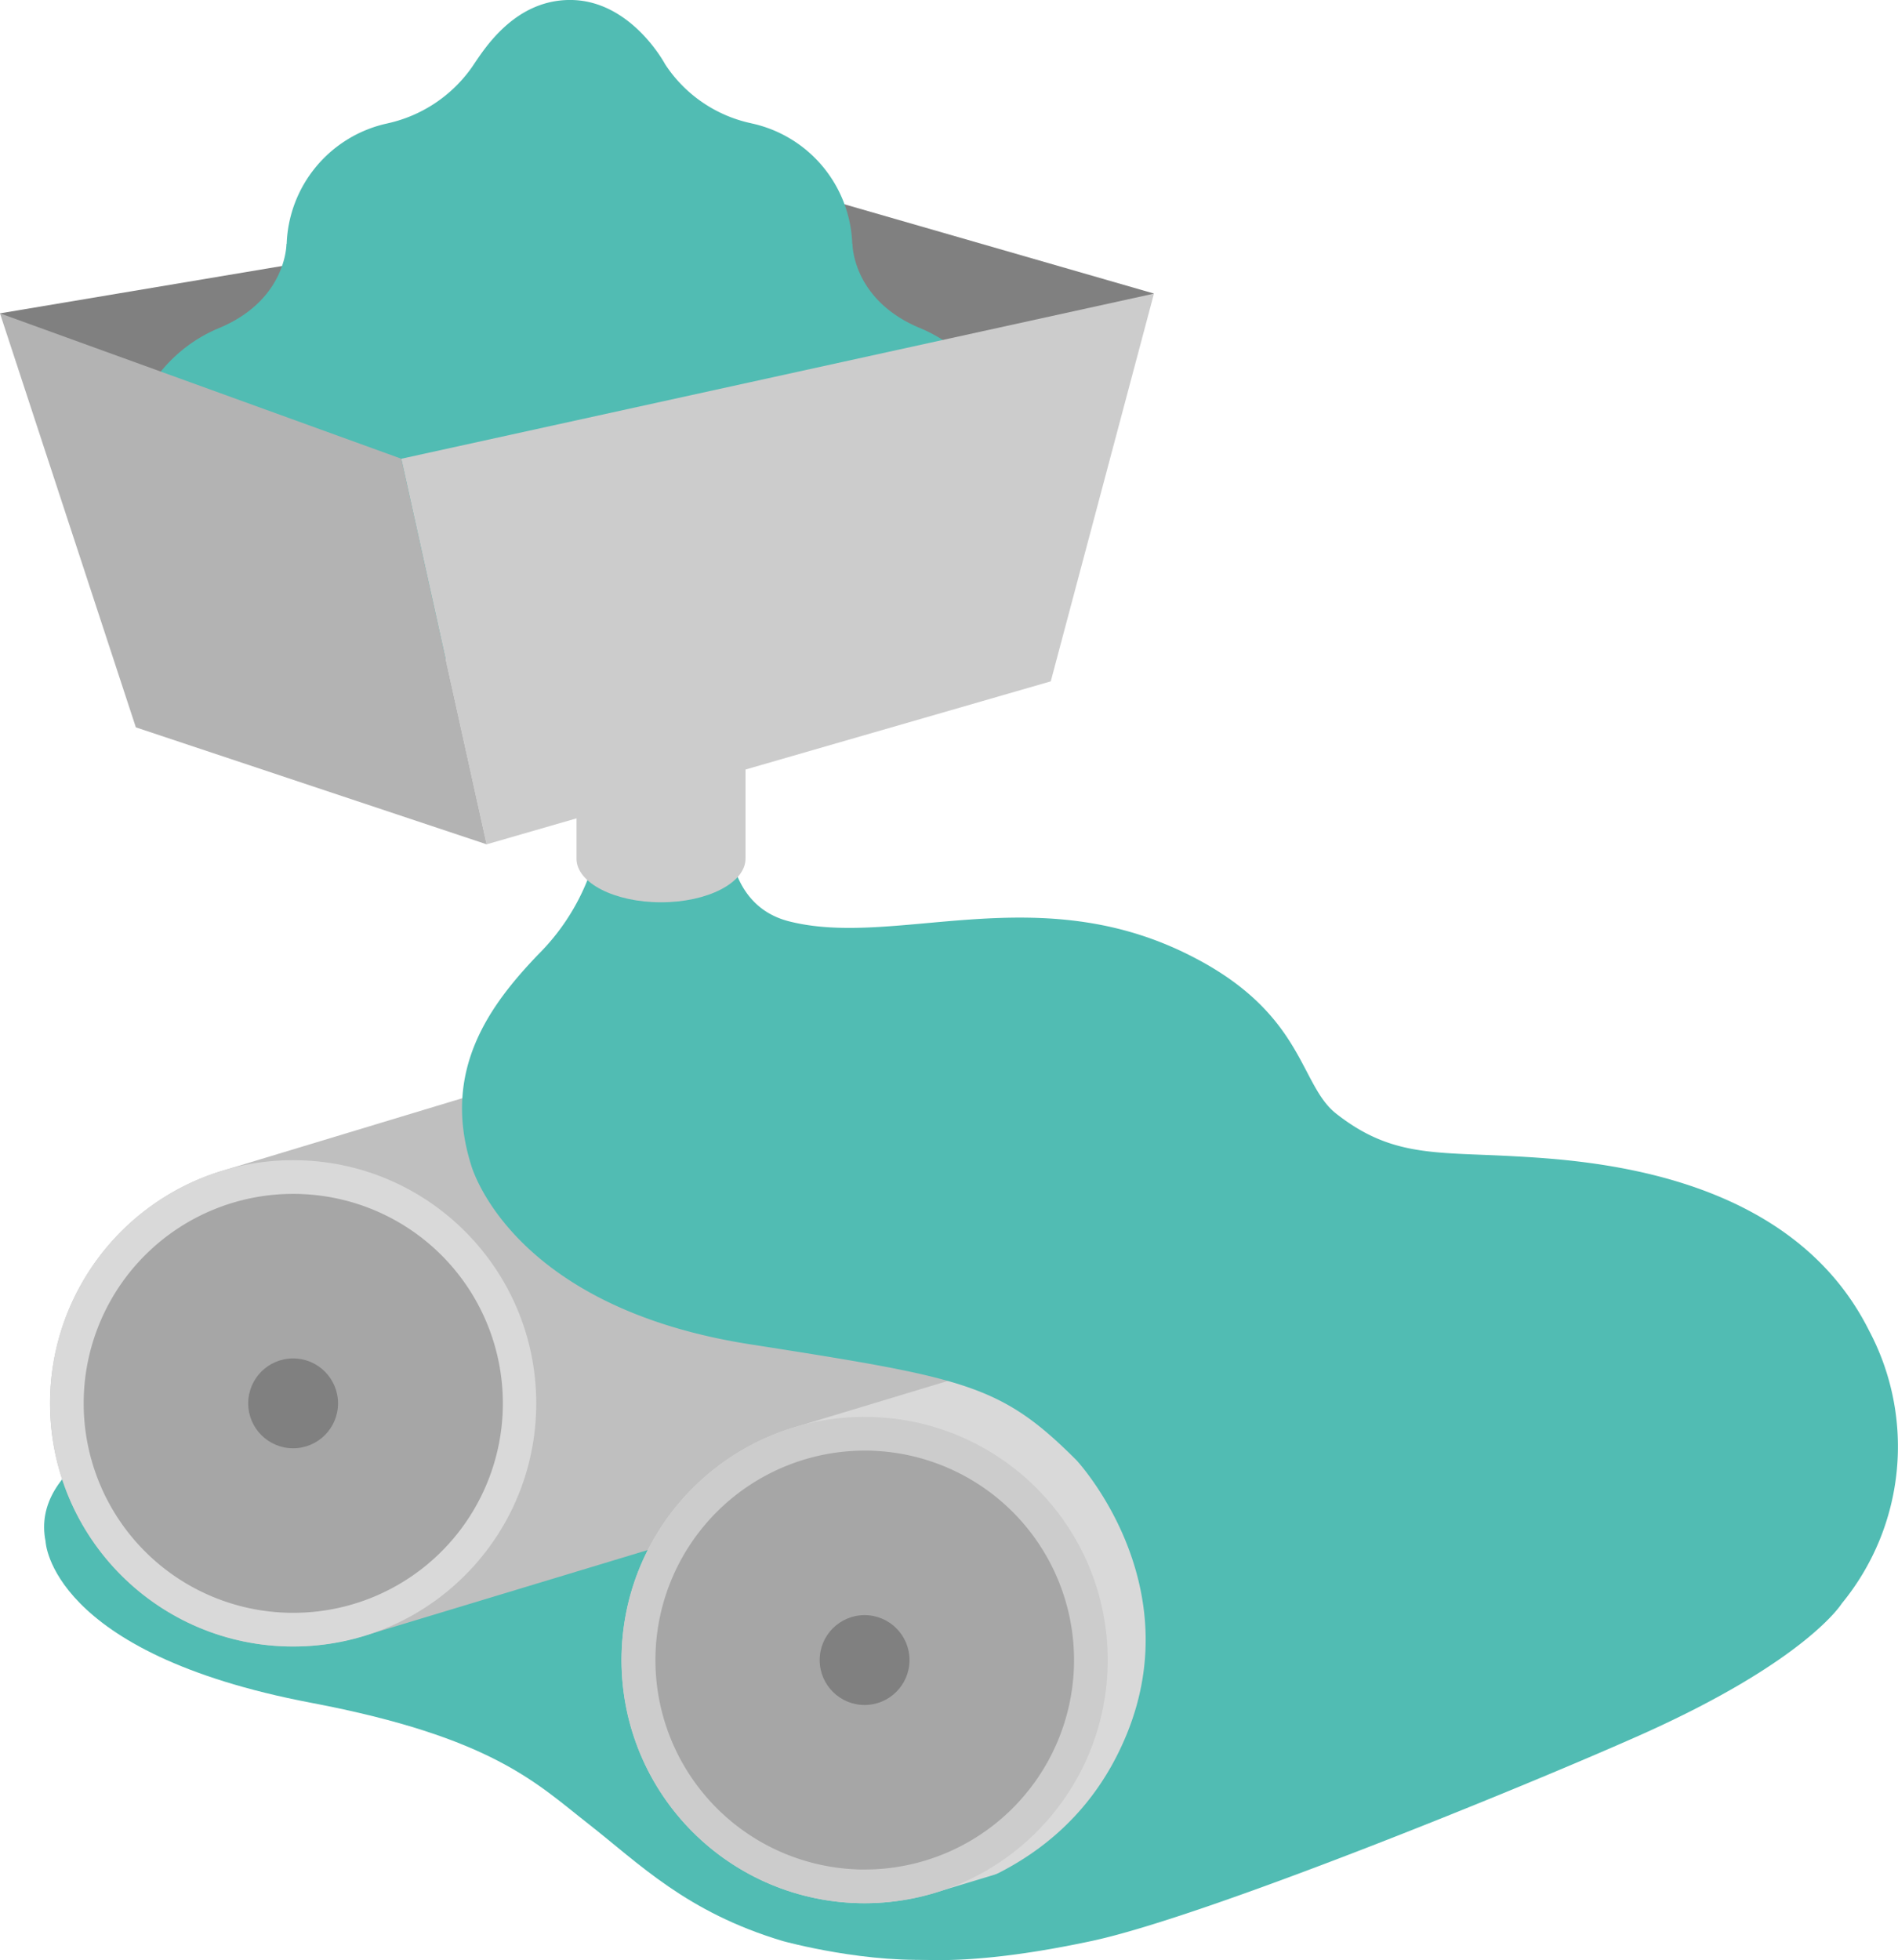
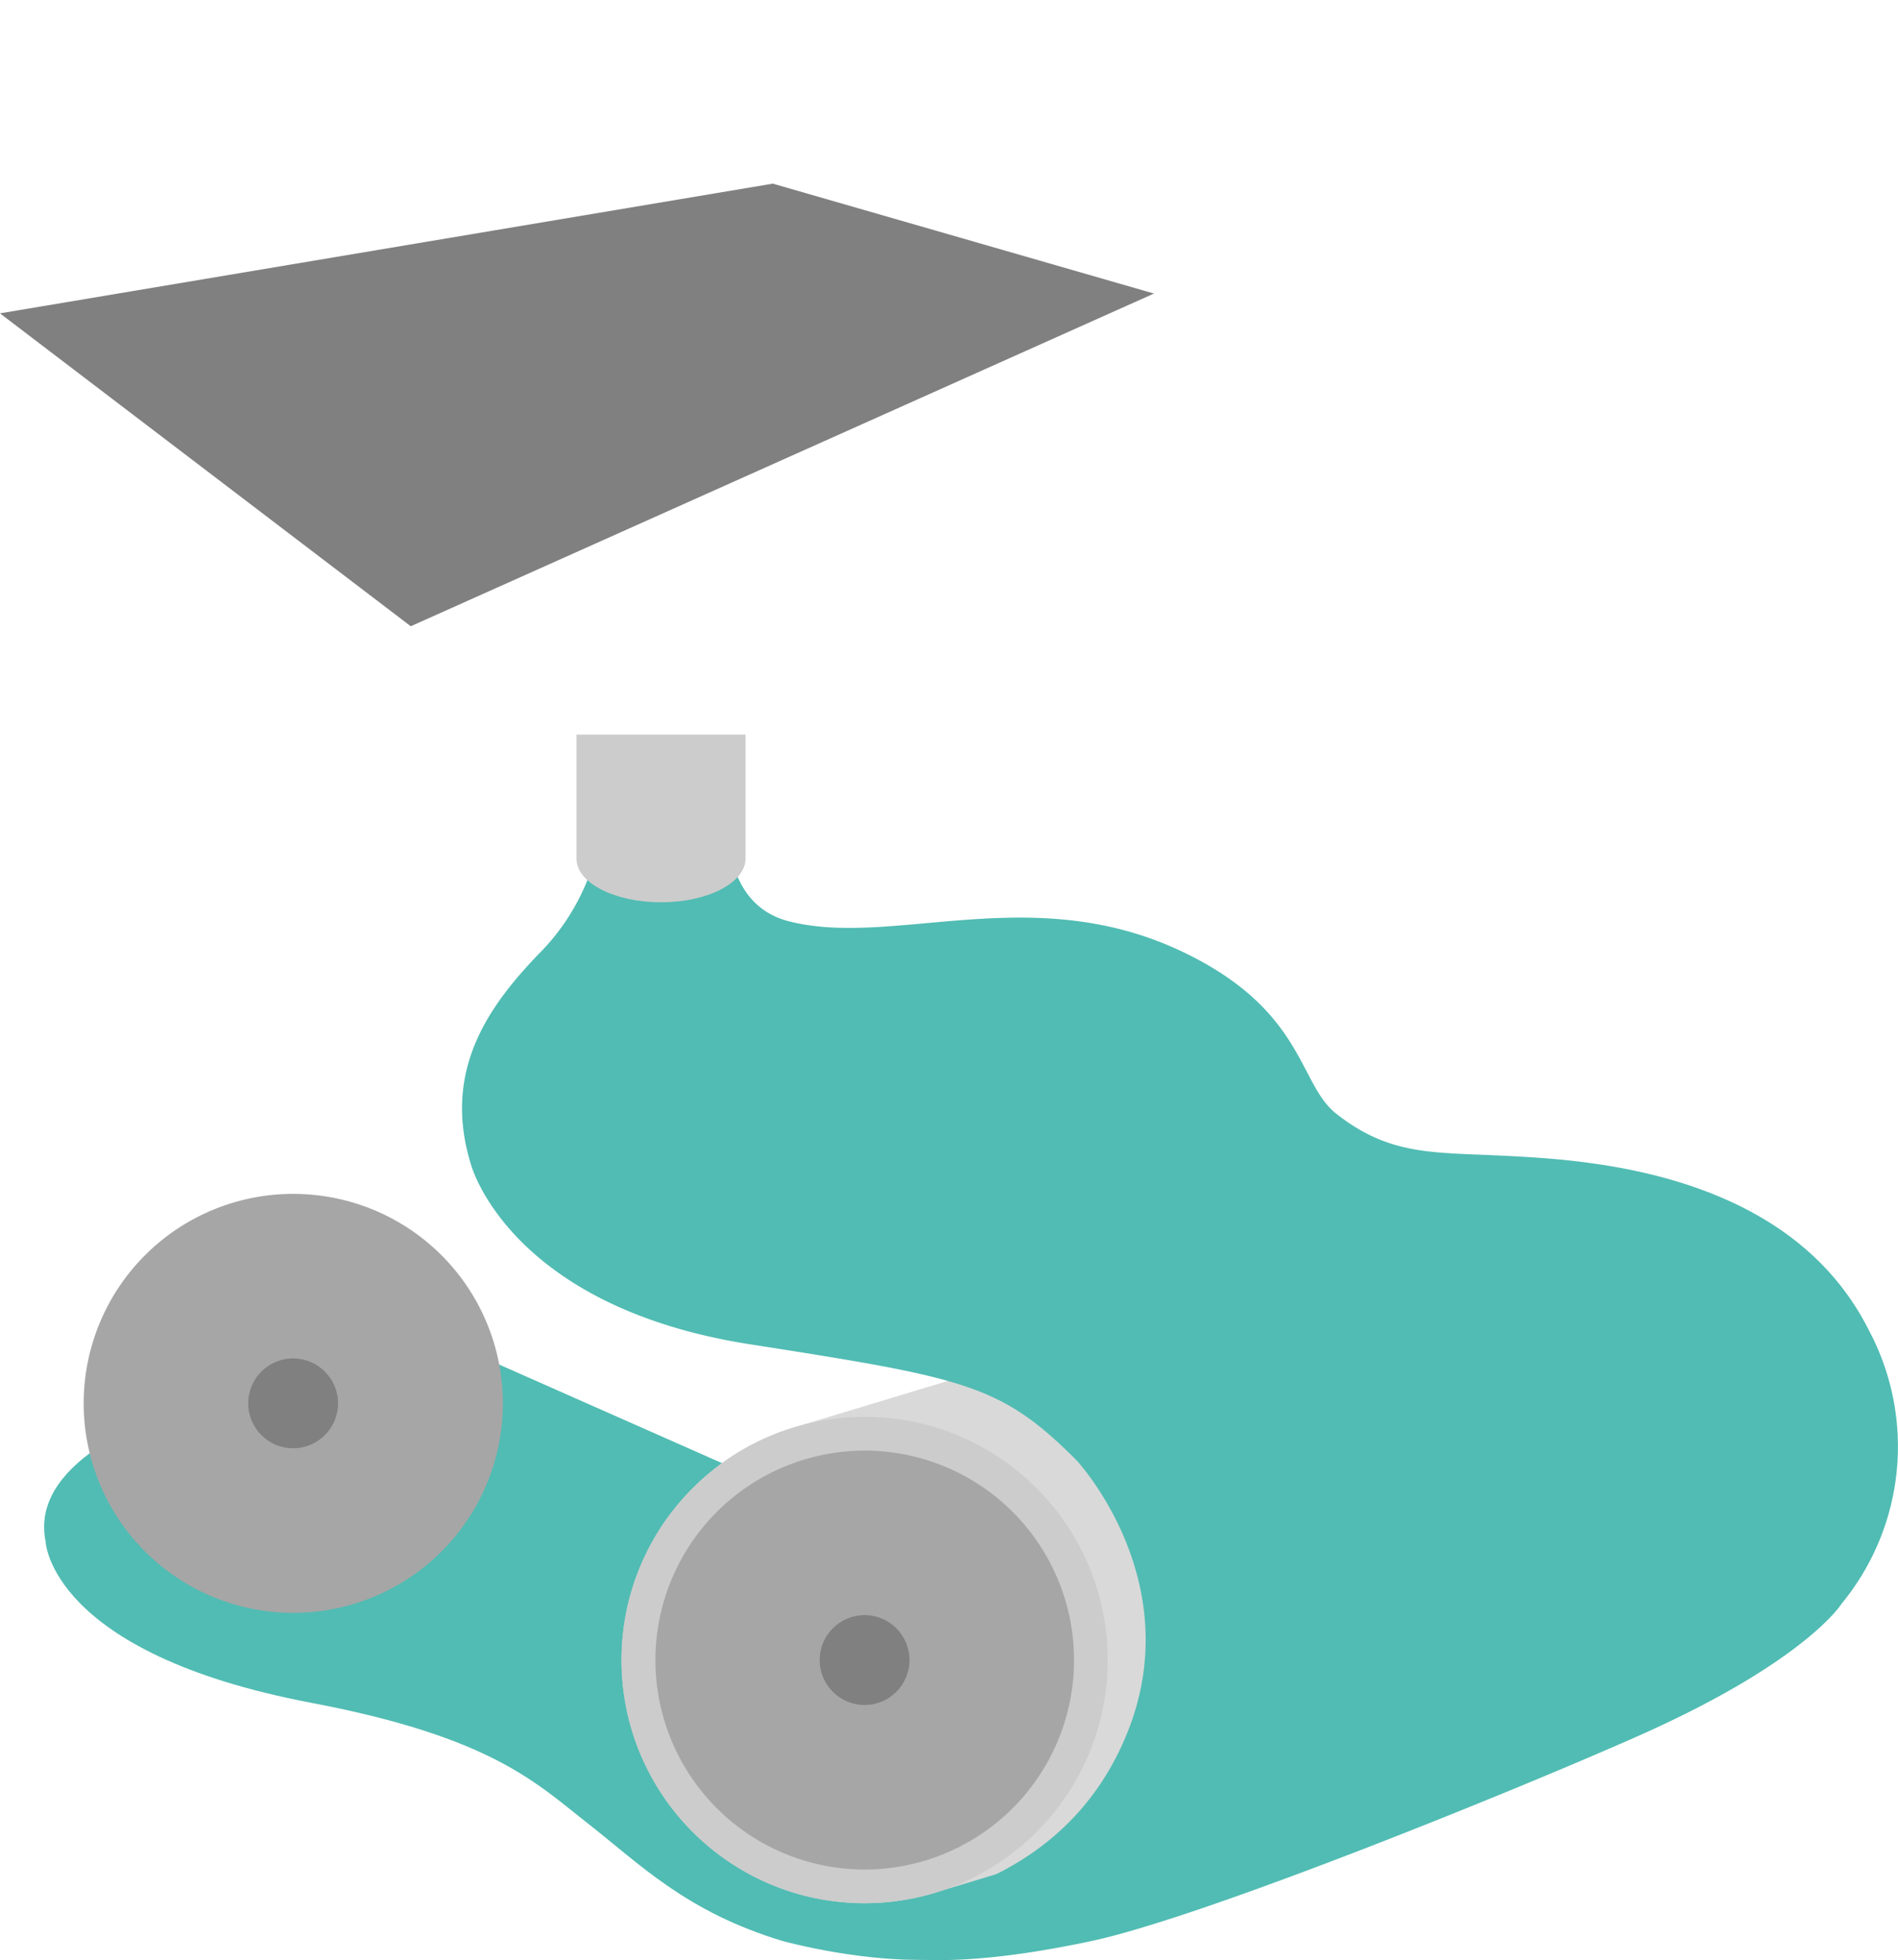
<svg xmlns="http://www.w3.org/2000/svg" width="149.886" height="154.753" viewBox="0 0 149.886 154.753">
  <g id="グループ_6828" data-name="グループ 6828" transform="translate(-78.902 -183.288)">
    <path id="パス_16442" data-name="パス 16442" d="M139.453,298.167s6.864,1.906,12.71,1.4c10.1-.878,34.438-16.158,34.438-16.158l-72.912-32.246s-34.8,3.688-32.447,15.449c0,0,.294,8.819,20.974,12.747,14.308,2.717,17.794,6.355,21.86,9.532S131.828,295.878,139.453,298.167Z" transform="translate(1.258 38.365)" fill="#51bcb3" />
    <g id="グループ_6783" data-name="グループ 6783" transform="translate(82.851 257.341)">
-       <path id="パス_16443" data-name="パス 16443" d="M99.8,286.519a19.194,19.194,0,0,1-4.683-37.564l58.025-17.545a19.192,19.192,0,1,1,11.008,36.771l-58.025,17.545A19.237,19.237,0,0,1,99.8,286.519Z" transform="translate(-81.424 -230.599)" fill="#bfbfbf" />
-       <circle id="楕円形_153" data-name="楕円形 153" cx="19.199" cy="19.199" r="19.199" transform="translate(0 17.543)" fill="#d9d9d9" />
      <path id="パス_16444" data-name="パス 16444" d="M99.676,276.581c-.239,0-.479,0-.72-.014a16.537,16.537,0,0,1,.692-33.059c.239,0,.481,0,.722.016a16.536,16.536,0,0,1-.693,33.058Z" transform="translate(-80.464 -223.303)" fill="#a6a6a6" />
      <circle id="楕円形_154" data-name="楕円形 154" cx="3.547" cy="3.547" r="3.547" transform="translate(15.652 33.195)" fill="gray" />
    </g>
    <g id="グループ_6784" data-name="グループ 6784" transform="translate(127.98 277.608)">
      <path id="パス_16445" data-name="パス 16445" d="M128.633,299.467a19.194,19.194,0,0,1-4.682-37.564l58.025-17.545a19.192,19.192,0,1,1,11.008,36.771L134.96,298.673A19.2,19.2,0,0,1,128.633,299.467Z" transform="translate(-110.255 -243.547)" fill="#d9d9d9" />
      <circle id="楕円形_155" data-name="楕円形 155" cx="19.199" cy="19.199" r="19.199" transform="translate(0 17.543)" fill="#ccc" />
      <path id="パス_16446" data-name="パス 16446" d="M128.508,289.53c-.239,0-.479,0-.72-.016a16.537,16.537,0,0,1,.692-33.058c.239,0,.481,0,.722.014a16.537,16.537,0,0,1-.693,33.059Z" transform="translate(-109.296 -236.25)" fill="#a6a6a6" />
      <circle id="楕円形_156" data-name="楕円形 156" cx="3.547" cy="3.547" r="3.547" transform="translate(15.652 33.195)" fill="gray" />
    </g>
    <path id="パス_16447" data-name="パス 16447" d="M154.732,296.333c4.89-12.077-4.005-21.574-4.005-21.574-5.984-5.984-8.74-6.477-25.773-9.143-19.063-2.983-22.034-14.189-22.034-14.189-2.321-7.46,1.492-12.6,5.3-16.577a17.413,17.413,0,0,0,4.566-7.914l10.52-1.536s-.166,5.574,4.719,6.821c8.3,2.119,19.246-3.3,31.2,2.461,9.539,4.592,9.031,10.371,12.012,12.719,4.355,3.429,7.764,3.03,13.9,3.362s21.931,1.285,28.182,13.758a19.523,19.523,0,0,1-2.146,21.558s-2.792,4.556-16.023,10.437c-9.62,4.275-34.3,14.306-43.218,16.21-20.843,4.448-21.729-2.346-21.729-2.346S148.5,311.71,154.732,296.333Z" transform="translate(13.176 23.804)" fill="#51bcb3" />
    <g id="グループ_6785" data-name="グループ 6785" transform="translate(78.902 183.288)">
      <path id="パス_16448" data-name="パス 16448" d="M78.9,202.791l61.03-10.24,30.1,8.677-58.69,26.266Z" transform="translate(-78.902 -178.052)" fill="gray" />
-       <path id="パス_16449" data-name="パス 16449" d="M112.506,188.619a11.04,11.04,0,0,1-6.608,4.4l-.041.011a10.093,10.093,0,0,0-7.962,9.52l-.017-.013s.038,4.372-5.244,6.619l0,0a11.68,11.68,0,0,0-2.791,20.029l0,.006a6.524,6.524,0,0,0,.548.4c.146.1.3.194.448.29.085.052.174.106.269.163.166.1.332.2.5.29,3.357,1.861,11.869,5.364,28.6,5.517,22.834.208,29.126-5.79,29.126-5.79l0-.008a11.68,11.68,0,0,0-1.514-20.9l0,0c-5.28-2.248-5.244-6.619-5.244-6.619l-.017.013a10.092,10.092,0,0,0-7.961-9.52l-.041-.011a10.833,10.833,0,0,1-6.774-4.652s-2.684-5.078-7.507-5.078C115.745,183.288,113.355,187.4,112.506,188.619Z" transform="translate(-75.256 -183.288)" fill="#51bcb3" />
      <path id="パス_16450" data-name="パス 16450" d="M107.987,220.339v9.8c0,1.9,2.988,3.442,6.674,3.442s6.673-1.542,6.673-3.442v-9.8Z" transform="translate(-62.461 -162.345)" fill="#ccc" />
-       <path id="パス_16451" data-name="パス 16451" d="M150.437,228.711l-44.552,12.867-6.737-30.442L158.586,198.1Z" transform="translate(-67.458 -174.918)" fill="#ccc" />
-       <path id="パス_16452" data-name="パス 16452" d="M89.631,231.781l27.7,9.233-6.737-30.442L78.9,199.093Z" transform="translate(-78.902 -174.354)" fill="#b3b3b3" />
    </g>
  </g>
</svg>